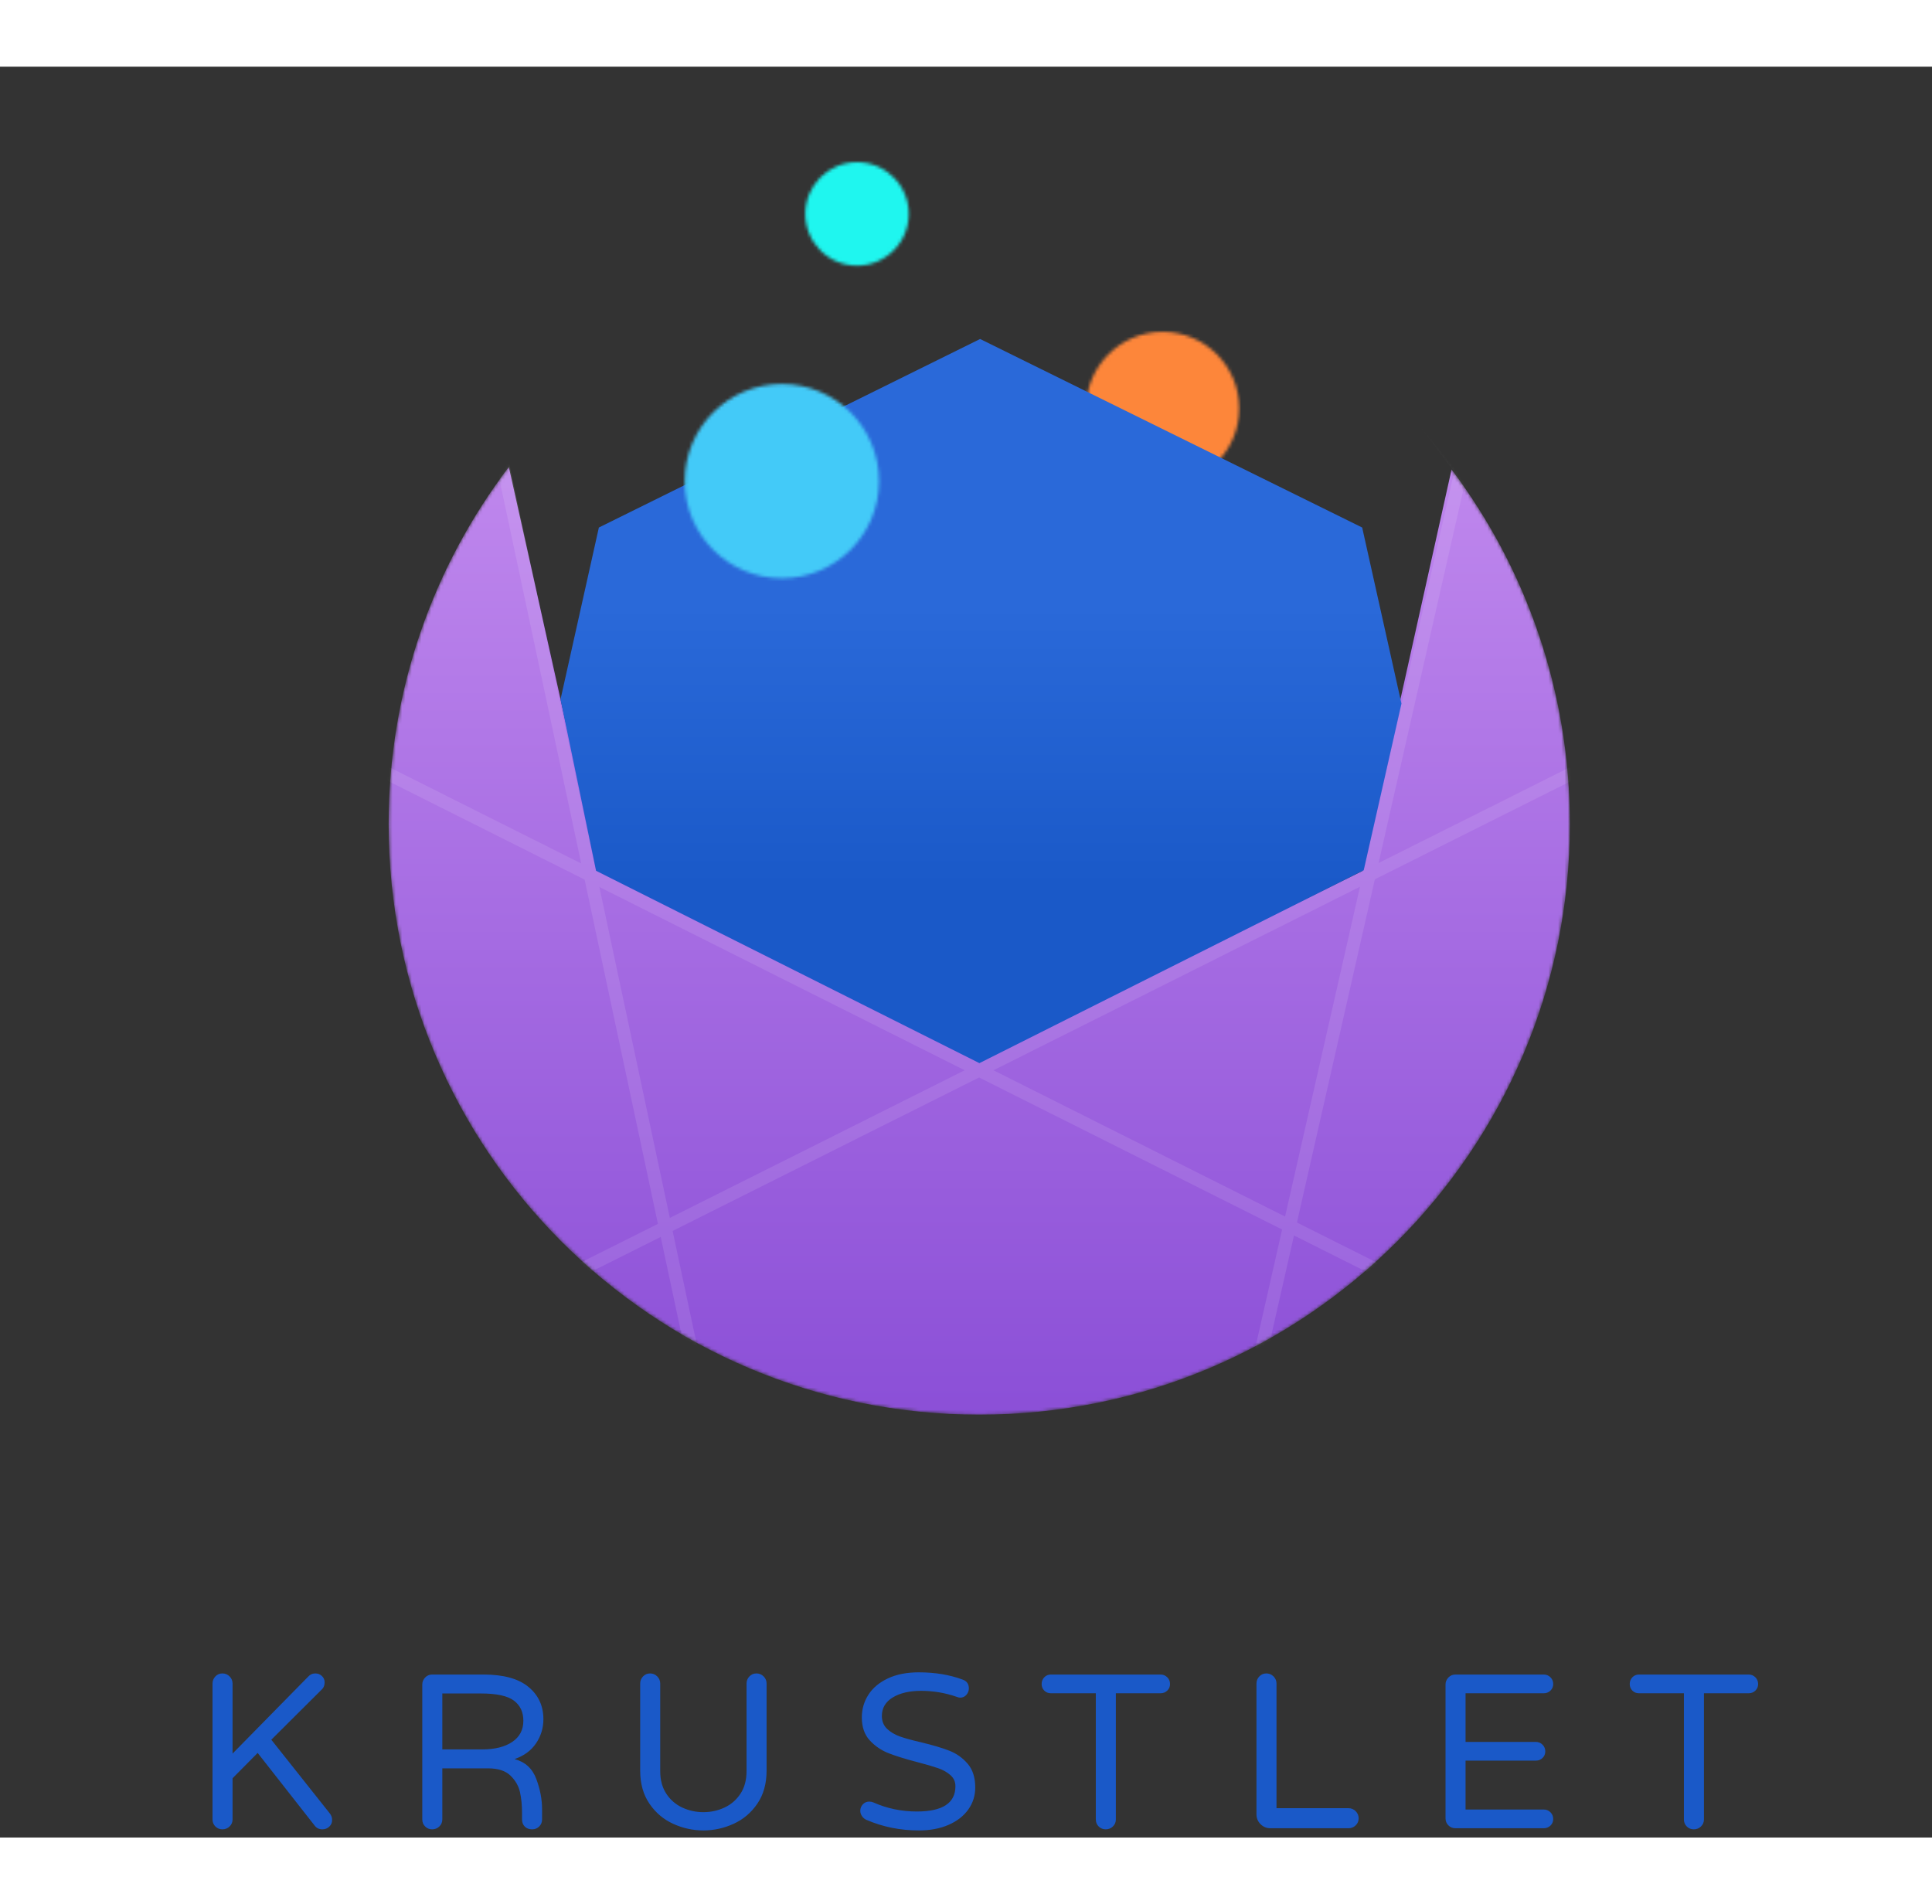
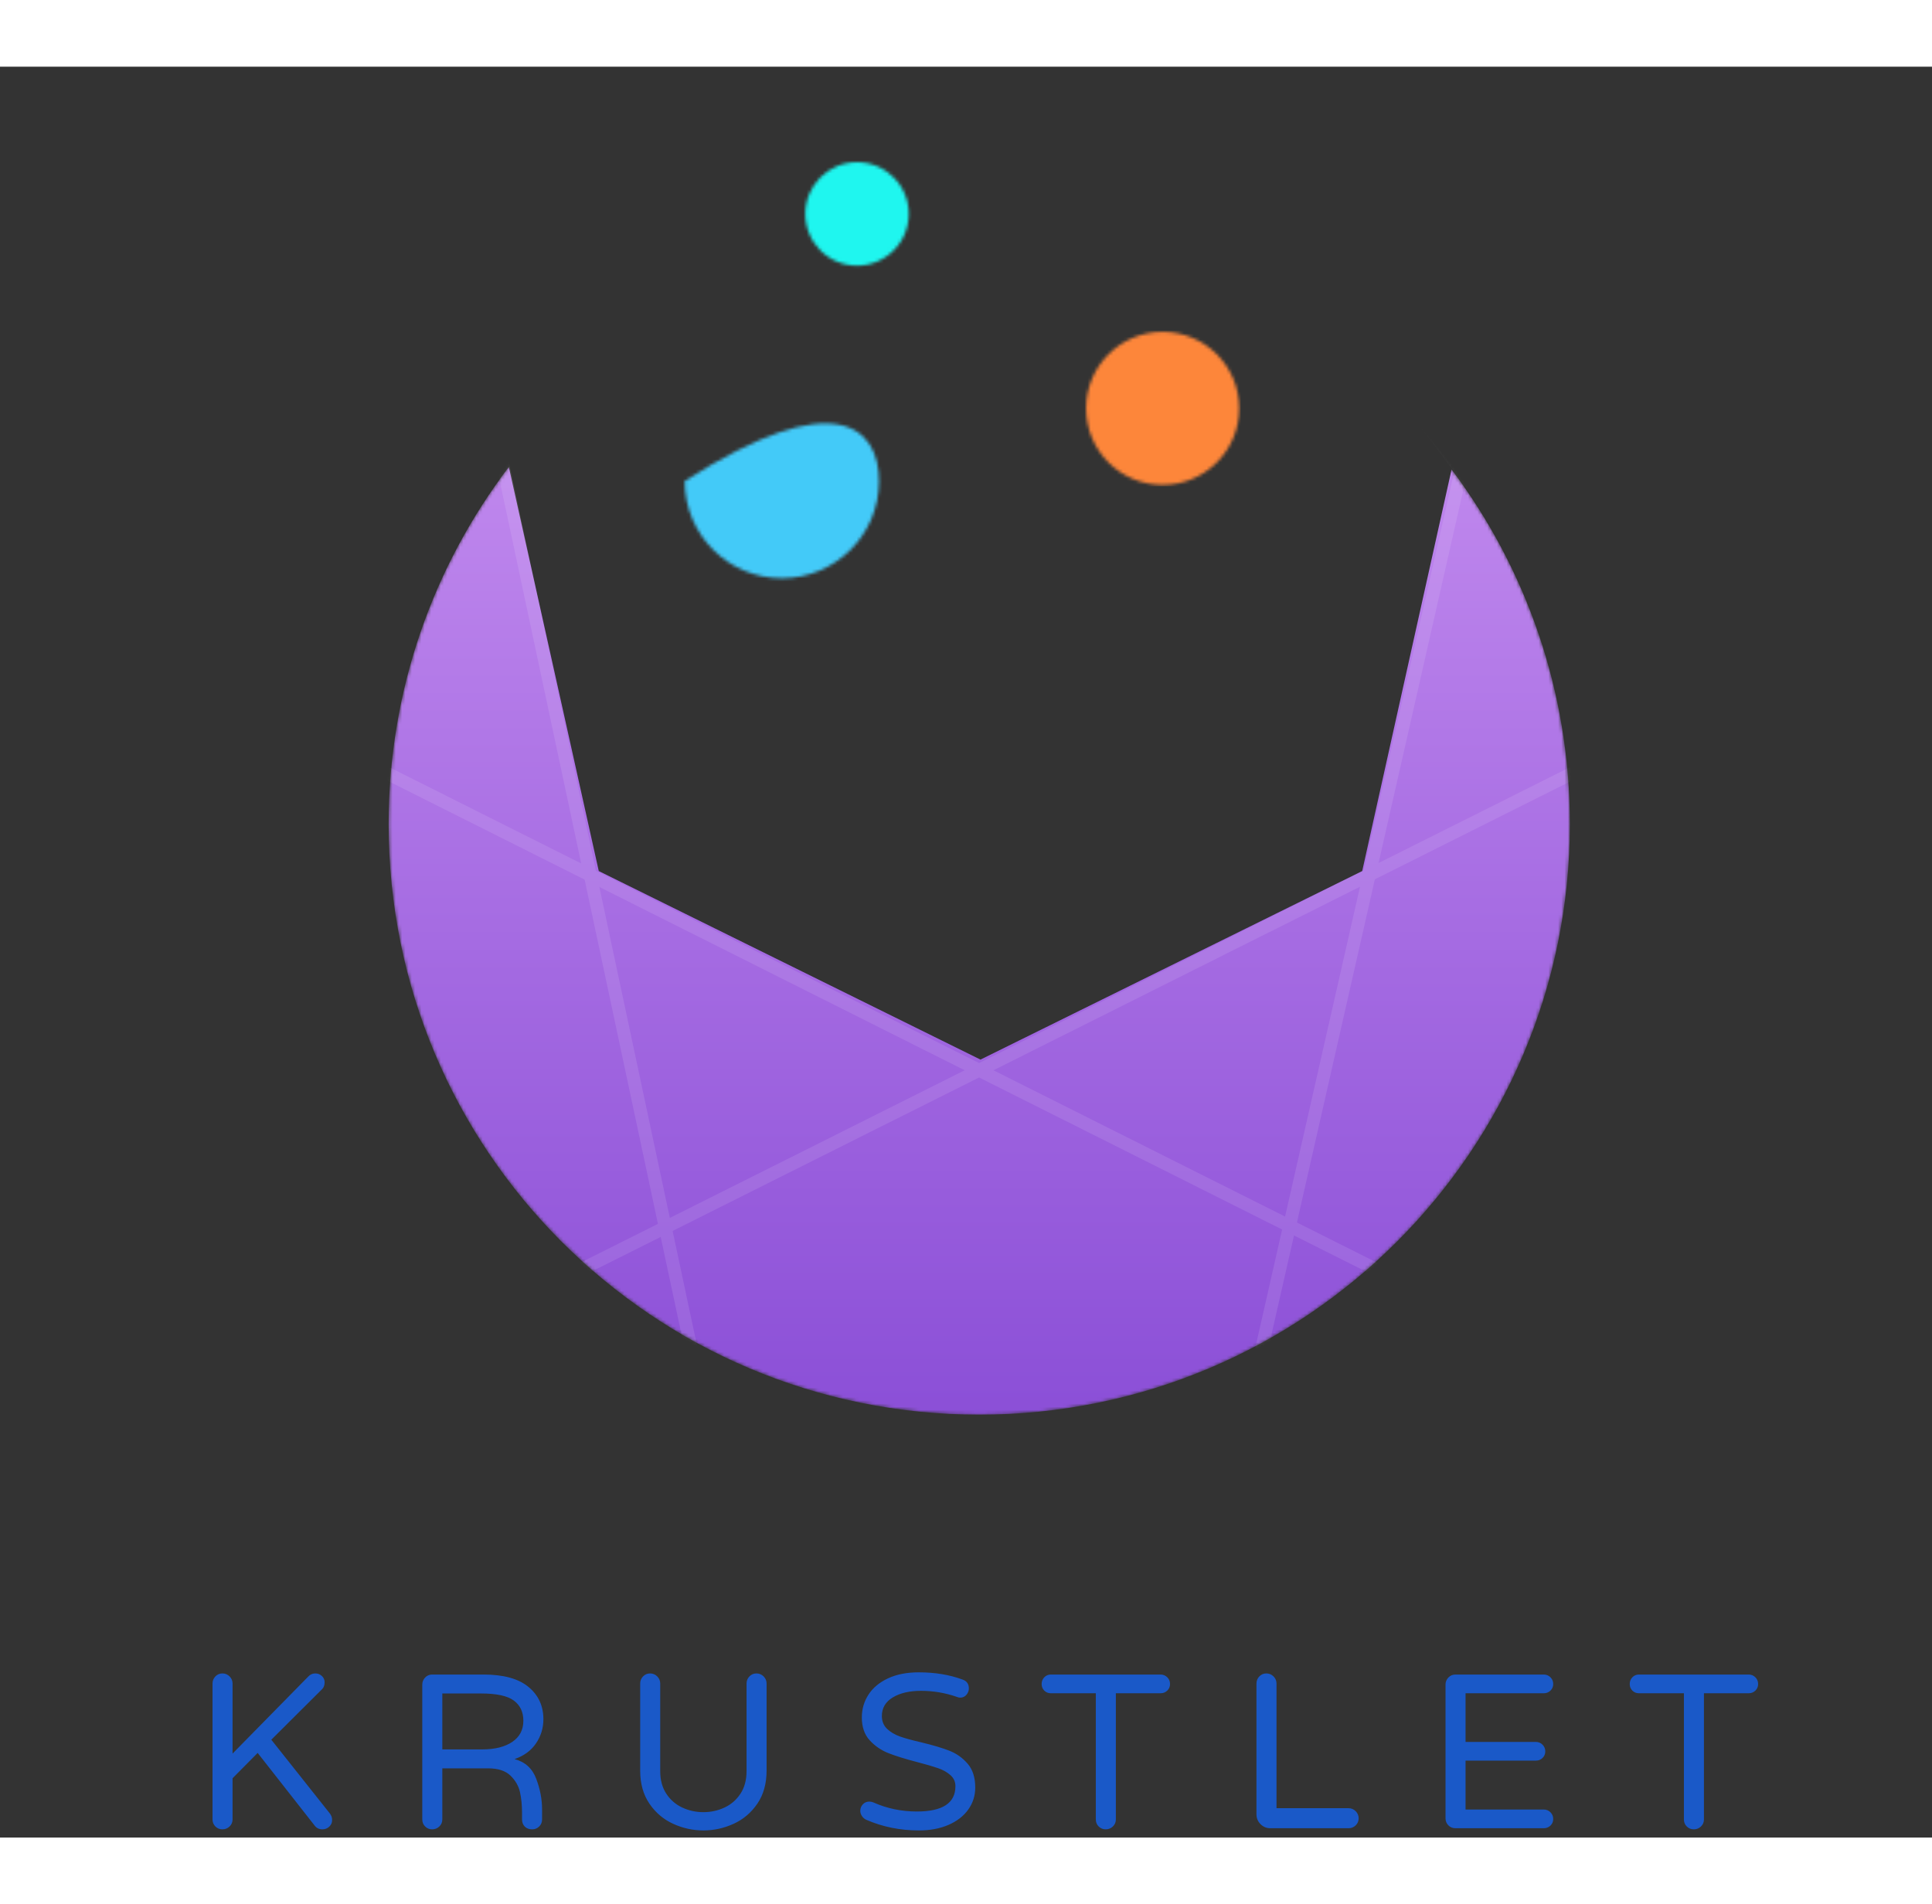
<svg xmlns="http://www.w3.org/2000/svg" xmlns:xlink="http://www.w3.org/1999/xlink" width="700px" height="690px" viewBox="40 40 600 550" version="1.1">
  <rect x="40" y="40" width="600" height="550" fill="#333333" stroke="none" />
  <title>vertical (color)</title>
  <desc>Created with Sketch.</desc>
  <defs>
    <circle id="path-1" cx="183.732" cy="183.534" r="183.422" />
    <linearGradient x1="50%" y1="0%" x2="50%" y2="100%" id="linearGradient-3">
      <stop stop-color="#BF87ED" offset="0%" />
      <stop stop-color="#8B4FD7" offset="100%" />
    </linearGradient>
    <path d="M23.803,47.591 C10.673,47.591 0.03,36.947 0.03,23.818 C0.03,10.688 10.673,0.044 23.803,0.044 C36.933,0.044 47.577,10.688 47.577,23.818 C47.577,36.947 36.933,47.591 23.803,47.591 Z" id="path-4" />
    <linearGradient x1="48.99%" y1="75.69%" x2="48.99%" y2="36.752%" id="linearGradient-6">
      <stop stop-color="#1A59C8" offset="0%" />
      <stop stop-color="#2A69D9" offset="100%" />
    </linearGradient>
    <path d="M16.161,32.128 C7.289,32.128 0.097,24.936 0.097,16.064 C0.097,7.192 7.289,0 16.161,0 C25.033,0 32.225,7.192 32.225,16.064 C32.225,24.936 25.033,32.128 16.161,32.128 Z" id="path-7" />
-     <path d="M30.288,60.46 C13.625,60.46 0.118,46.953 0.118,30.29 C0.118,13.627 13.625,0.12 30.288,0.12 C46.951,0.12 60.458,13.627 60.458,30.29 C60.458,46.953 46.951,60.46 30.288,60.46 Z" id="path-9" />
+     <path d="M30.288,60.46 C13.625,60.46 0.118,46.953 0.118,30.29 C46.951,0.12 60.458,13.627 60.458,30.29 C60.458,46.953 46.951,60.46 30.288,60.46 Z" id="path-9" />
  </defs>
  <g id="vertical-(color)" stroke="none" stroke-width="1" fill="none" fill-rule="evenodd">
    <path d="M109.078,587.456 C108.211,587.456 107.482,587.159 106.889,586.566 C106.296,585.974 106,585.244 106,584.378 L106,542.181 C106,541.315 106.296,540.574 106.889,539.958 C107.482,539.343 108.211,539.035 109.078,539.035 C109.944,539.035 110.685,539.343 111.3,539.958 C111.916,540.574 112.224,541.315 112.224,542.181 L112.224,563.929 L135.613,540.129 C136.251,539.4 137.027,539.035 137.938,539.035 C138.714,539.035 139.386,539.297 139.956,539.821 C140.526,540.346 140.811,540.995 140.811,541.771 C140.811,542.682 140.56,543.389 140.059,543.891 L124.26,559.621 L142.384,582.463 C142.885,583.101 143.136,583.762 143.136,584.446 C143.182,585.267 142.908,585.974 142.315,586.566 C141.723,587.159 140.993,587.456 140.127,587.456 C139.078,587.456 138.258,587.045 137.665,586.225 L120.02,563.724 L112.224,571.589 L112.224,584.378 C112.224,585.244 111.916,585.974 111.3,586.566 C110.685,587.159 109.944,587.456 109.078,587.456 Z M174.22,587.456 C173.353,587.456 172.624,587.159 172.031,586.566 C171.438,585.974 171.142,585.244 171.142,584.378 L171.142,542.523 C171.142,541.657 171.438,540.916 172.031,540.3 C172.624,539.685 173.353,539.377 174.22,539.377 L190.155,539.377 C196.356,539.377 201.006,540.654 204.106,543.207 C207.207,545.76 208.757,549.111 208.757,553.26 C208.757,555.996 207.993,558.492 206.466,560.749 C204.939,563.006 202.716,564.636 199.798,565.639 C203.081,566.505 205.326,568.546 206.534,571.76 C207.743,574.974 208.347,578.132 208.347,581.232 L208.347,584.378 C208.347,585.244 208.05,585.974 207.458,586.566 C206.865,587.159 206.135,587.456 205.269,587.456 C204.312,587.456 203.548,587.171 202.978,586.601 C202.408,586.031 202.123,585.29 202.123,584.378 L202.123,582.326 C202.123,580.047 201.918,577.938 201.508,576 C201.097,574.062 200.117,572.33 198.567,570.802 C197.017,569.275 194.669,568.511 191.523,568.511 L177.366,568.511 L177.366,584.378 C177.366,585.244 177.058,585.974 176.442,586.566 C175.827,587.159 175.086,587.456 174.22,587.456 Z M189.744,562.63 C193.665,562.63 196.777,561.855 199.08,560.304 C201.382,558.754 202.533,556.566 202.533,553.739 C202.533,551.003 201.542,548.906 199.558,547.447 C197.575,545.988 194.19,545.259 189.402,545.259 L177.366,545.259 L177.366,562.63 L189.744,562.63 Z M258.443,587.798 C255.206,587.798 252.083,587.114 249.073,585.746 C246.064,584.378 243.602,582.292 241.687,579.488 C239.772,576.684 238.815,573.253 238.815,569.195 L238.815,542.181 C238.815,541.315 239.111,540.574 239.704,539.958 C240.297,539.343 241.026,539.035 241.892,539.035 C242.759,539.035 243.499,539.343 244.115,539.958 C244.731,540.574 245.038,541.315 245.038,542.181 L245.038,569.4 C245.038,572.136 245.665,574.461 246.919,576.376 C248.173,578.291 249.826,579.727 251.877,580.685 C253.929,581.642 256.118,582.121 258.443,582.121 C260.768,582.121 262.957,581.642 265.008,580.685 C267.06,579.727 268.713,578.291 269.967,576.376 C271.22,574.461 271.847,572.136 271.847,569.4 L271.847,542.181 C271.847,541.315 272.144,540.574 272.736,539.958 C273.329,539.343 274.059,539.035 274.925,539.035 C275.791,539.035 276.532,539.343 277.148,539.958 C277.763,540.574 278.071,541.315 278.071,542.181 L278.071,569.195 C278.071,573.253 277.113,576.684 275.199,579.488 C273.284,582.292 270.822,584.378 267.812,585.746 C264.803,587.114 261.68,587.798 258.443,587.798 Z M325.363,587.798 C319.573,587.798 314.147,586.703 309.086,584.515 C308.539,584.287 308.083,583.911 307.718,583.386 C307.354,582.862 307.171,582.303 307.171,581.711 C307.171,580.936 307.433,580.263 307.958,579.693 C308.482,579.123 309.155,578.838 309.975,578.838 C310.431,578.838 310.864,578.93 311.275,579.112 C315.469,580.981 319.96,581.916 324.748,581.916 C332.727,581.916 336.716,579.294 336.716,574.051 C336.716,572.683 336.203,571.543 335.177,570.631 C334.151,569.72 332.886,569.001 331.381,568.477 C329.877,567.953 327.734,567.326 324.953,566.596 C321.26,565.639 318.273,564.716 315.994,563.827 C313.714,562.938 311.753,561.604 310.112,559.826 C308.471,558.048 307.65,555.677 307.65,552.713 C307.65,550.114 308.334,547.755 309.702,545.635 C311.069,543.515 313.087,541.828 315.754,540.574 C318.421,539.32 321.624,538.693 325.363,538.693 C330.378,538.693 334.915,539.445 338.973,540.95 C340.249,541.406 340.888,542.318 340.888,543.686 C340.888,544.415 340.637,545.076 340.135,545.669 C339.634,546.262 338.973,546.558 338.152,546.558 C337.879,546.558 337.514,546.467 337.058,546.284 C333.502,545.053 329.831,544.438 326.047,544.438 C322.445,544.438 319.516,545.122 317.259,546.49 C315.002,547.857 313.873,549.772 313.873,552.234 C313.873,553.876 314.409,555.209 315.481,556.235 C316.552,557.261 317.897,558.059 319.516,558.629 C321.134,559.199 323.334,559.803 326.115,560.441 C329.717,561.308 332.624,562.174 334.835,563.04 C337.047,563.906 338.939,565.251 340.512,567.075 C342.085,568.899 342.871,571.361 342.871,574.461 C342.871,577.015 342.142,579.306 340.683,581.335 C339.224,583.364 337.172,584.948 334.527,586.088 C331.883,587.228 328.828,587.798 325.363,587.798 Z M383.393,587.456 C382.526,587.456 381.797,587.159 381.204,586.566 C380.611,585.974 380.315,585.244 380.315,584.378 L380.315,545.19 L366.363,545.19 C365.543,545.19 364.859,544.917 364.312,544.369 C363.764,543.822 363.491,543.138 363.491,542.318 C363.491,541.497 363.764,540.802 364.312,540.232 C364.859,539.662 365.543,539.377 366.363,539.377 L400.422,539.377 C401.243,539.377 401.938,539.662 402.508,540.232 C403.078,540.802 403.363,541.497 403.363,542.318 C403.363,543.138 403.078,543.822 402.508,544.369 C401.938,544.917 401.243,545.19 400.422,545.19 L386.539,545.19 L386.539,584.378 C386.539,585.244 386.231,585.974 385.615,586.566 C385,587.159 384.259,587.456 383.393,587.456 Z M434.515,587.114 C433.329,587.114 432.315,586.692 431.471,585.848 C430.628,585.005 430.206,583.99 430.206,582.805 L430.206,542.181 C430.206,541.315 430.502,540.574 431.095,539.958 C431.688,539.343 432.417,539.035 433.284,539.035 C434.15,539.035 434.891,539.343 435.506,539.958 C436.122,540.574 436.43,541.315 436.43,542.181 L436.43,580.89 L458.793,580.89 C459.66,580.89 460.401,581.198 461.016,581.813 C461.632,582.429 461.939,583.17 461.939,584.036 C461.939,584.902 461.632,585.632 461.016,586.225 C460.401,586.817 459.66,587.114 458.793,587.114 L434.515,587.114 Z M491.997,587.114 C491.131,587.114 490.401,586.817 489.809,586.225 C489.216,585.632 488.919,584.902 488.919,584.036 L488.919,542.523 C488.919,541.657 489.216,540.916 489.809,540.3 C490.401,539.685 491.131,539.377 491.997,539.377 L519.422,539.377 C520.242,539.377 520.938,539.662 521.508,540.232 C522.078,540.802 522.362,541.497 522.362,542.318 C522.362,543.138 522.078,543.822 521.508,544.369 C520.938,544.917 520.242,545.19 519.422,545.19 L495.143,545.19 L495.143,560.304 L516.96,560.304 C517.78,560.304 518.476,560.589 519.046,561.159 C519.615,561.729 519.9,562.425 519.9,563.245 C519.9,564.066 519.615,564.75 519.046,565.297 C518.476,565.844 517.78,566.118 516.96,566.118 L495.143,566.118 L495.143,581.3 L519.422,581.3 C520.242,581.3 520.938,581.585 521.508,582.155 C522.078,582.725 522.362,583.421 522.362,584.241 C522.362,585.062 522.078,585.746 521.508,586.293 C520.938,586.84 520.242,587.114 519.422,587.114 L491.997,587.114 Z M566.03,587.456 C565.164,587.456 564.434,587.159 563.841,586.566 C563.249,585.974 562.952,585.244 562.952,584.378 L562.952,545.19 L549.001,545.19 C548.18,545.19 547.496,544.917 546.949,544.369 C546.402,543.822 546.128,543.138 546.128,542.318 C546.128,541.497 546.402,540.802 546.949,540.232 C547.496,539.662 548.18,539.377 549.001,539.377 L583.059,539.377 C583.88,539.377 584.575,539.662 585.145,540.232 C585.715,540.802 586,541.497 586,542.318 C586,543.138 585.715,543.822 585.145,544.369 C584.575,544.917 583.88,545.19 583.059,545.19 L569.176,545.19 L569.176,584.378 C569.176,585.244 568.868,585.974 568.253,586.566 C567.637,587.159 566.896,587.456 566.03,587.456 Z" id="KRUSTLET" fill="#1A59C8" />
    <g id="icon-color" transform="translate(160.384, 69.531)">
      <g id="Group-8" transform="translate(0, 22.181)">
        <mask id="mask-2" fill="white">
          <use xlink:href="#path-1" />
        </mask>
        <g id="Oval-12" fill-rule="nonzero" />
        <path d="M37.639,72.61 L65.569,198.114 L184.112,256.672 L302.663,198.114 L330.412,73.388 C353.481,104.06 367.153,142.2 367.153,183.534 C367.153,284.835 285.033,366.956 183.732,366.956 C82.431,366.956 0.31,284.835 0.31,183.534 C0.31,141.85 14.215,103.413 37.639,72.61 Z" id="Combined-Shape" fill="url(#linearGradient-3)" fill-rule="nonzero" mask="url(#mask-2)" />
        <g id="lines" opacity="0.1" mask="url(#mask-2)" fill-rule="nonzero" stroke="#FFFFFF" stroke-width="4">
          <g transform="translate(-130.381, -28.136)">
            <path d="M151.853,32.786 L280.781,638.371" id="Path-7" />
            <path d="M478.826,35.507 L341.923,638.371" id="Path-8" />
            <path d="M594.463,428.798 L24.566,142.888" id="Path-9" />
            <path d="M604.078,433.55 L23.662,142.888" id="Path-9" transform="translate(313.87, 288.219) scale(-1, 1) translate(-313.87, -288.219) " />
            <path d="M244.816,0.215 L0.116,301.663" id="Path-10" />
            <path d="M393.313,8.551 L606.15,289.856" id="Path-11" />
          </g>
        </g>
        <g id="orange" mask="url(#mask-2)">
          <g transform="translate(216.877, 30.591)">
            <mask id="mask-5" fill="white">
              <use xlink:href="#path-4" />
            </mask>
            <g id="Clip-135" stroke="none" fill="none" />
            <polygon id="Fill-134" stroke="none" fill="#FD863A" fill-rule="evenodd" mask="url(#mask-5)" points="-0.413 -0.399 48.02 -0.399 48.02 48.034 -0.413 48.034" />
          </g>
        </g>
-         <polygon id="Path-2" fill="url(#linearGradient-6)" fill-rule="nonzero" mask="url(#mask-2)" points="184 32.861 302.654 91.416 314.849 146.098 303.125 197.862 183.785 257.766 64.733 198.023 53.689 144.799 65.6 91.416" />
        <g id="Group" mask="url(#mask-2)">
          <g transform="translate(53, 32)" />
        </g>
      </g>
      <g id="bubbles" transform="translate(92.137, 0)">
        <g id="interior-core" transform="translate(37.472, 0.125)">
          <mask id="mask-8" fill="white">
            <use xlink:href="#path-7" />
          </mask>
          <g id="Clip-138" />
          <polygon id="Fill-137" fill="#1FF6EF" mask="url(#mask-8)" points="-0.803 -0.901 33.126 -0.901 33.126 33.028 -0.803 33.028" />
        </g>
        <g id="bubble" transform="translate(0, 68.888)">
          <mask id="mask-10" fill="white">
            <use xlink:href="#path-9" />
          </mask>
          <g id="Clip-141" />
          <polygon id="Fill-140" fill="#43CAF8" mask="url(#mask-10)" points="-0.783 -0.781 73.675 -0.781 73.675 73.677 -0.783 73.677" />
        </g>
      </g>
    </g>
  </g>
</svg>